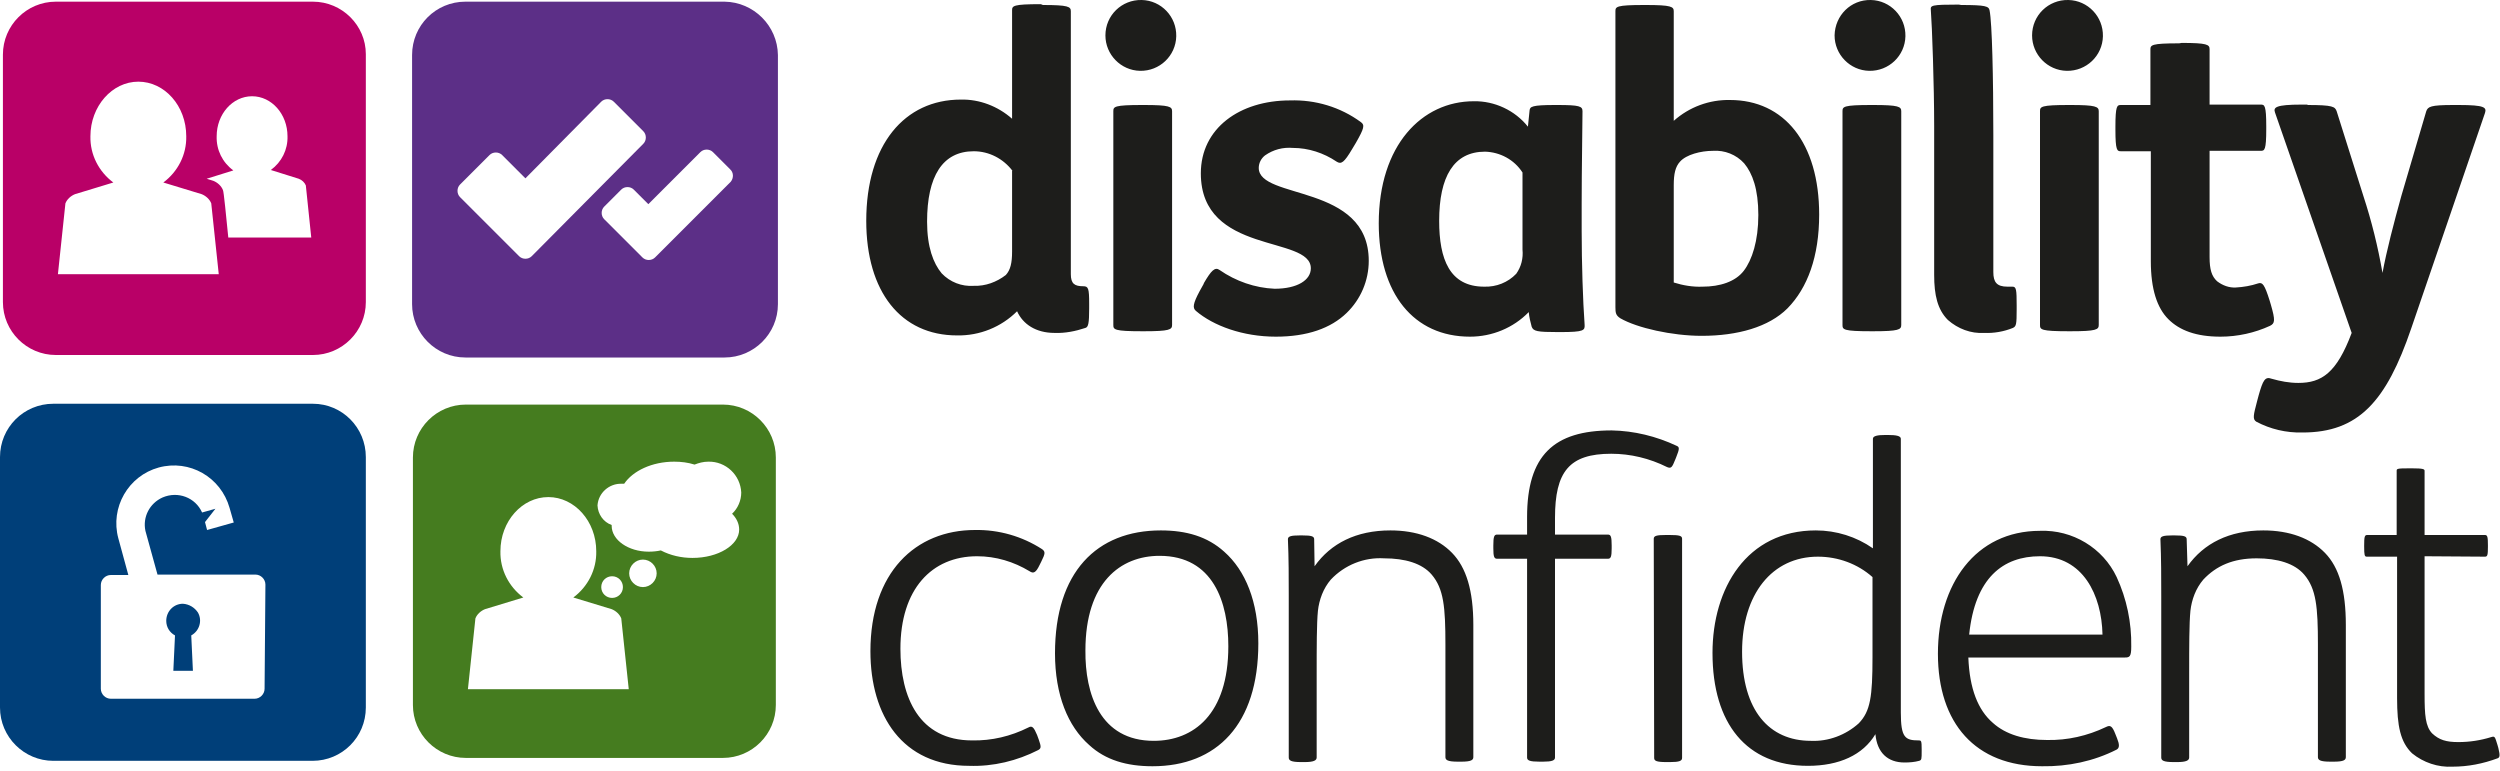
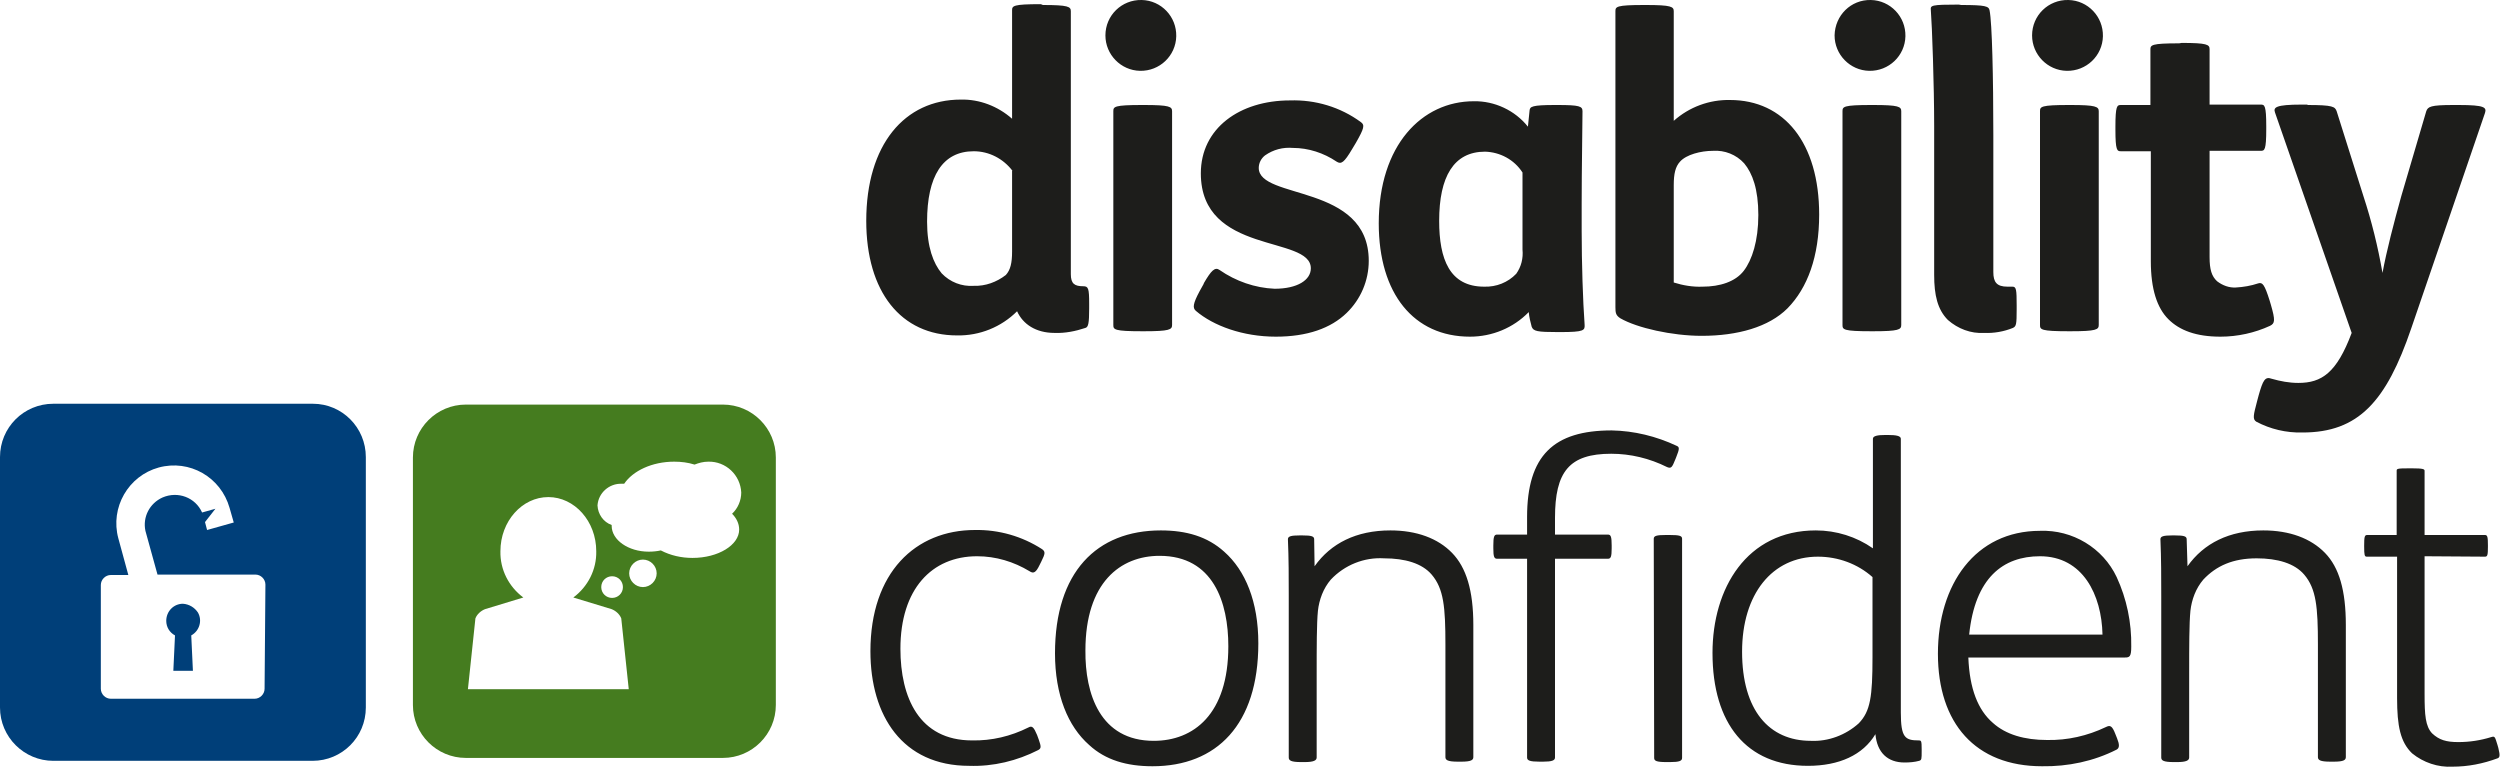
<svg xmlns="http://www.w3.org/2000/svg" width="600px" height="185px" viewBox="0 0 600 185" version="1.1">
  <title>disability-confident-logo-vector</title>
  <g id="Page-1" stroke="none" stroke-width="1" fill="none" fill-rule="evenodd">
    <g id="disability-confident-logo-vector" transform="translate(0, -0.002)" fill-rule="nonzero">
      <path d="M395,1.202 C401.1,1.202 401.7,1.602 401.7,2.702 L401.7,29.002 C405.4,25.702 410.2,23.902 415.2,24.002 C428.2,24.002 436.6,34.302 436.6,51.502 C436.6,61.602 433.8,69.102 429,74.002 C424.5,78.502 417,80.602 408.4,80.602 C401.3,80.602 392.9,78.702 388.9,76.402 C387.8,75.702 387.7,75.102 387.7,73.702 L387.7,2.702 C387.7,1.602 387.9,1.202 394.6,1.202 L395,1.202 M401.7,67.802 C403.9,68.502 406.3,68.902 408.6,68.802 C412.8,68.802 416.5,67.602 418.5,65.002 C420.5,62.402 422,57.802 422,51.602 C422,45.402 420.6,41.602 418.6,39.202 C416.7,37.102 413.9,36.002 411.1,36.202 C408.2,36.202 404.7,37.102 403.2,38.802 C402.1,40.002 401.7,41.702 401.7,44.402 L401.7,67.802 Z M449,0.002 C453.7,0.102 457.4,4.002 457.3,8.702 C457.2,13.402 453.3,17.102 448.6,17.002 C444,16.902 440.3,13.102 440.3,8.502 C440.4,3.702 444.2,-0.098 449,0.002 C448.9,0.002 449,0.002 449,0.002 M449.6,25.202 C455.7,25.202 456.3,25.602 456.3,26.702 L456.3,78.002 C456.3,79.102 455.7,79.502 449.6,79.502 L449.1,79.502 C442.4,79.502 442.2,79.102 442.2,78.002 L442.2,26.702 C442.2,25.602 442.4,25.202 449.1,25.202 L449.6,25.202 Z M470.7,1.202 C476.6,1.202 477.3,1.502 477.5,2.502 C478.1,5.502 478.4,18.602 478.4,32.502 L478.4,65.302 C478.4,67.702 479.2,68.802 481.8,68.802 L483,68.802 C483.9,68.802 484,69.502 484,73.302 L484,74.202 C484,77.902 483.9,78.302 483.1,78.702 C480.9,79.602 478.5,80.002 476.2,79.902 C473,80.102 469.9,78.902 467.5,76.802 C465,74.302 464.2,70.802 464.2,66.002 L464.2,30.302 C464.2,20.502 463.7,6.202 463.4,2.402 C463.3,1.302 463.4,1.102 470.1,1.102 L470.7,1.202 M496.4,0.002 C501.1,0.102 504.8,4.002 504.7,8.702 C504.6,13.402 500.7,17.102 496,17.002 C491.4,16.902 487.7,13.102 487.7,8.502 C487.7,3.702 491.6,-0.098 496.4,0.002 C496.3,0.002 496.3,0.002 496.4,0.002 M497,25.202 C503,25.202 503.7,25.602 503.7,26.702 L503.7,78.002 C503.7,79.102 503.1,79.502 497,79.502 L496.5,79.502 C489.8,79.502 489.6,79.102 489.6,78.002 L489.6,26.702 C489.6,25.602 489.8,25.202 496.5,25.202 L497,25.202 Z M525,135.902 C528.9,130.402 535,127.302 543.2,127.302 C549.5,127.302 554.6,129.202 558,132.702 C561.4,136.202 563,141.702 563,150.002 L563,181.702 C563,182.402 562.5,182.802 560.1,182.802 L559.3,182.802 C556.8,182.802 556.3,182.402 556.3,181.702 L556.3,154.702 C556.3,145.702 555.9,141.302 553,137.902 C550.7,135.202 546.6,134.002 541.6,134.002 C535.9,134.002 531.9,135.802 528.8,139.102 C527,141.202 526,143.902 525.7,146.602 C525.4,149.602 525.4,155.302 525.4,161.602 L525.4,181.802 C525.4,182.502 524.7,182.902 522.5,182.902 L521.7,182.902 C519.2,182.902 518.7,182.502 518.7,181.802 L518.7,143.002 C518.7,138.802 518.7,134.002 518.5,129.402 C518.5,128.702 519.3,128.502 521.3,128.502 L522,128.502 C524.1,128.502 524.8,128.702 524.8,129.402 L525,135.902 M581.9,133.502 L581.9,166.602 C581.9,171.602 582.1,174.302 583.7,176.002 C585.4,177.602 587.1,178.102 590,178.102 C592.7,178.102 595.3,177.702 597.9,176.902 C598.8,176.602 598.8,176.902 599.4,178.802 L599.6,179.502 C600.1,181.502 599.9,181.802 599.4,182.002 C595.9,183.302 592.3,184.002 588.6,184.002 C585.1,184.202 581.6,183.002 578.9,180.802 C576.1,178.102 575.3,174.302 575.3,167.502 L575.3,133.602 L568,133.602 C567.5,133.602 567.4,133.202 567.4,131.202 L567.4,130.902 C567.4,128.902 567.5,128.402 568.1,128.402 L575.2,128.402 L575.2,113.002 C575.2,112.502 575.3,112.402 578.2,112.402 L578.9,112.402 C581.6,112.402 581.9,112.602 581.9,113.002 L581.9,128.402 L596.4,128.402 C597,128.402 597.1,128.902 597.1,130.902 L597.1,131.202 C597.1,133.202 597,133.602 596.4,133.602 L581.9,133.502 M250.3,1.202 C256.4,1.202 257,1.602 257,2.702 L257,65.802 C257,68.102 257.9,68.702 260,68.702 C261.2,68.702 261.4,69.202 261.4,72.902 L261.4,74.002 C261.4,77.602 261.2,78.502 260.5,78.702 C258.1,79.502 255.6,80.002 253.1,79.902 C248.6,79.902 245.5,77.802 244.1,74.702 C240.3,78.502 235.1,80.602 229.7,80.502 C216.2,80.502 207.9,70.002 207.9,53.002 C207.9,34.702 217.1,23.902 230.6,23.902 C235.1,23.802 239.5,25.502 242.9,28.502 L242.9,2.502 C242.9,1.402 243.1,1.002 249.8,1.002 L250.3,1.202 M243,41.002 C240.8,38.102 237.4,36.302 233.7,36.302 C226.2,36.302 222.5,42.302 222.5,53.202 C222.5,59.302 224,63.202 226,65.602 C228,67.702 230.8,68.802 233.7,68.602 C236.5,68.702 239.2,67.702 241.4,66.002 C242.5,64.802 242.9,63.102 242.9,60.402 L242.9,41.002 L243,41.002 Z M274,0.002 C278.7,0.102 282.4,4.002 282.3,8.702 C282.2,13.402 278.3,17.102 273.6,17.002 C269,16.902 265.3,13.102 265.3,8.502 C265.3,3.702 269.2,-0.098 274,0.002 C273.9,0.002 274,0.002 274,0.002 M274.6,25.202 C280.7,25.202 281.3,25.602 281.3,26.702 L281.3,78.002 C281.3,79.102 280.7,79.502 274.6,79.502 L274.1,79.502 C267.4,79.502 267.2,79.102 267.2,78.002 L267.2,26.702 C267.2,25.602 267.4,25.202 274.1,25.202 L274.6,25.202 Z M288.9,68.002 C290.7,64.902 291.6,64.002 292.7,64.802 C296.6,67.502 301.2,69.102 305.9,69.302 C311.4,69.302 314.6,67.202 314.6,64.402 C314.6,56.402 288.2,61.302 288.2,41.602 C288.2,30.802 297.5,24.102 309.6,24.102 C315.7,23.902 321.7,25.702 326.6,29.302 C327.6,30.002 327.4,30.802 325.4,34.302 L324.5,35.802 C322.6,39.002 321.9,39.502 320.8,38.802 C317.7,36.702 314,35.502 310.3,35.502 C307.9,35.302 305.6,35.902 303.6,37.302 C302.7,38.002 302.1,39.102 302.1,40.302 C302.1,48.002 328.5,44.002 328.5,62.602 C328.5,67.302 326.6,71.802 323.2,75.102 C319.4,78.802 313.7,80.802 306.2,80.802 C298.3,80.802 291.2,78.202 287,74.602 C286.2,73.902 286.3,72.902 287.9,69.902 L288.9,68.102 M367.1,26.502 C367.2,25.602 367.6,25.202 373.2,25.202 L373.8,25.202 C379.1,25.202 379.8,25.502 379.8,26.702 C379.8,30.102 379.6,40.502 379.6,49.002 L379.6,55.302 C379.6,63.302 379.9,72.302 380.3,77.802 C380.4,79.302 380.3,79.702 374.4,79.702 L373.9,79.702 C368.9,79.702 368,79.502 367.6,78.402 C367.3,77.302 367,76.102 366.9,74.902 C363.2,78.702 358.1,80.802 352.8,80.802 C339.3,80.802 330.9,70.502 330.9,53.602 C330.9,34.802 341.3,24.302 353.7,24.302 C358.7,24.202 363.6,26.502 366.7,30.402 L367.1,26.502 M365.4,41.402 C363.4,38.302 360,36.502 356.4,36.402 C348.9,36.402 345.4,42.402 345.4,53.002 C345.4,62.202 347.9,68.802 356.2,68.802 C359.1,68.902 361.9,67.802 363.9,65.702 C365.1,64.002 365.6,62.002 365.4,59.902 L365.4,41.402 Z M523.6,10.302 C529.7,10.302 530.3,10.702 530.3,11.802 L530.3,25.102 L542.6,25.102 C543.5,25.102 543.9,25.302 543.9,30.302 L543.9,31.002 C543.9,36.002 543.5,36.202 542.6,36.202 L530.3,36.202 L530.3,61.702 C530.3,64.702 530.8,66.302 532.1,67.502 C533.4,68.502 535,69.102 536.6,69.002 C538.4,68.902 540.2,68.602 542,68.002 C543,67.702 543.5,68.302 544.7,72.102 L545,73.102 C546.1,76.902 546,77.602 544.8,78.202 C541.1,79.902 537,80.802 532.9,80.802 C527.1,80.802 523.1,79.302 520.4,76.602 C517.7,73.902 516.2,69.402 516.2,62.702 L516.2,36.302 L509,36.302 C508.1,36.302 507.7,36.102 507.7,31.102 L507.7,30.402 C507.7,25.402 508.1,25.202 509,25.202 L516.1,25.202 L516.1,11.902 C516.1,10.802 516.3,10.402 523,10.402 L523.6,10.302 M553.8,25.202 C559.9,25.202 560.4,25.602 560.8,26.702 L567.2,47.002 C569.2,53.102 570.7,59.202 571.8,65.502 C572.8,60.102 574.5,53.602 576.3,47.102 L582.3,26.702 C582.7,25.602 583.3,25.202 588.8,25.202 L590.1,25.202 C596.4,25.202 596.8,25.802 596.4,27.102 L578.7,78.802 C572.7,96.402 566,103.802 552.6,103.802 C548.7,103.902 544.9,103.002 541.5,101.202 C540.6,100.602 540.8,99.702 541.7,96.302 L542.1,94.802 C543.1,91.302 543.6,90.302 545.2,90.902 C547.3,91.502 549.4,91.902 551.6,91.902 C557.2,91.902 560.8,89.502 564.4,79.902 L546,27.002 C545.6,25.802 546,25.102 552.5,25.102 L553.8,25.102 M249.9,134.802 L249.5,135.602 C248.6,137.502 248,137.702 247.1,137.102 C243.3,134.802 239,133.502 234.5,133.502 C223.6,133.502 216.1,141.402 216.1,155.702 C216.1,167.402 220.6,177.702 233.3,177.702 C238,177.802 242.6,176.702 246.8,174.602 C247.7,174.102 248.1,174.502 248.9,176.402 L249.3,177.502 C249.9,179.202 249.9,179.602 249.2,180.002 C244.1,182.602 238.4,184.002 232.6,183.802 C216.6,183.802 208.9,171.802 208.9,156.302 C208.9,137.402 219.7,127.202 234,127.202 C239.7,127.102 245.3,128.702 250.1,131.802 C250.9,132.402 250.9,132.802 249.9,134.802 M261.4,178.802 C256.3,174.302 253.2,166.802 253.2,156.802 C253.2,137.302 263.2,127.302 278.6,127.302 C284.8,127.302 289.8,128.802 293.8,132.402 C298.9,136.902 302,144.402 302,154.402 C302,173.902 292,183.902 276.6,183.902 C270.4,183.902 265.3,182.402 261.4,178.802 M276.9,177.802 C286.4,177.802 294.8,171.502 294.8,155.102 C294.8,144.602 291.2,133.402 278.3,133.402 C268.9,133.402 260.5,139.802 260.5,156.102 C260.4,166.502 264,177.802 276.9,177.802 M315.5,135.902 C319.4,130.402 325.5,127.302 333.7,127.302 C340,127.302 345.1,129.202 348.5,132.702 C351.9,136.202 353.6,141.702 353.6,150.002 L353.6,181.702 C353.6,182.402 353.1,182.802 350.7,182.802 L349.9,182.802 C347.4,182.802 346.9,182.402 346.9,181.702 L346.9,154.702 C346.9,145.702 346.5,141.302 343.6,137.902 C341.3,135.202 337.2,134.002 332.2,134.002 C327.4,133.702 322.7,135.602 319.4,139.102 C317.6,141.202 316.6,143.902 316.3,146.602 C316,149.602 316,155.302 316,161.602 L316,181.802 C316,182.502 315.3,182.902 313.1,182.902 L312.3,182.902 C309.8,182.902 309.3,182.502 309.3,181.802 L309.3,143.002 C309.3,138.802 309.3,134.002 309.1,129.402 C309.1,128.702 309.9,128.502 311.9,128.502 L312.6,128.502 C314.7,128.502 315.4,128.702 315.4,129.402 L315.5,135.902 M373.2,134.102 L373.2,181.802 C373.2,182.502 372.5,182.802 370.3,182.802 L369.5,182.802 C367.1,182.802 366.5,182.502 366.5,181.802 L366.5,134.102 L359.3,134.102 C358.6,134.102 358.4,133.602 358.4,131.602 L358.4,130.902 C358.4,128.802 358.6,128.302 359.3,128.302 L366.5,128.302 L366.5,124.102 C366.5,109.302 372.9,103.302 386.8,103.302 C392.2,103.402 397.5,104.702 402.4,107.002 C403.1,107.302 403.1,107.702 402.3,109.702 L402.1,110.202 C401.3,112.202 401.1,112.502 400.1,112.102 C395.9,110.002 391.3,108.902 386.7,108.902 C376.6,108.902 373.2,113.202 373.2,124.302 L373.2,128.302 L385.9,128.302 C386.6,128.302 386.8,128.802 386.8,130.902 L386.8,131.602 C386.8,133.602 386.6,134.102 385.9,134.102 L373.2,134.102 M396.9,129.302 C396.9,128.602 397.6,128.402 399.8,128.402 L400.7,128.402 C403.1,128.402 403.7,128.602 403.7,129.302 L403.7,181.902 C403.7,182.602 403.1,182.902 400.8,182.902 L400,182.902 C397.5,182.902 397,182.602 397,181.902 L396.9,129.302 Z M461.2,179.802 L461.2,180.202 C461.2,182.202 461.2,182.402 460.6,182.602 C459.5,182.902 458.3,183.002 457.1,183.002 C453,183.002 450.5,180.602 450.1,176.202 C447.1,181.202 441.4,183.802 433.9,183.802 C419.2,183.802 411,173.702 411,156.702 C411,141.202 419.2,127.302 435.8,127.302 C440.7,127.302 445.5,128.802 449.5,131.602 L449.5,105.302 C449.5,104.602 450.7,104.402 452.4,104.402 L453.2,104.402 C455,104.402 456.2,104.602 456.2,105.302 L456.2,171.002 C456.2,177.002 457.2,177.702 460.5,177.702 C461.1,177.702 461.2,177.802 461.2,179.802 M449.4,138.502 C445.8,135.302 441.1,133.602 436.3,133.602 C425.3,133.602 418.1,142.602 418.1,156.402 C418.1,170.502 424.6,177.802 434.6,177.802 C438.8,178.002 443,176.402 446.1,173.602 C448.9,170.702 449.4,167.202 449.4,157.702 L449.4,138.502 Z M472.4,157.802 C472.7,165.302 474.7,170.402 478.3,173.502 C481.4,176.302 485.9,177.602 491.3,177.602 C496.2,177.702 501,176.602 505.4,174.502 C506.4,174.002 506.9,174.102 507.7,176.202 L508.1,177.202 C508.7,178.702 508.7,179.502 508,179.902 C502.5,182.702 496.3,184.002 490.1,183.902 C474.1,183.902 465.1,173.602 465.1,156.902 C465.1,140.202 474.1,127.402 489.6,127.402 C497.4,127.102 504.7,131.502 508,138.502 C510.4,143.702 511.6,149.402 511.5,155.202 C511.5,157.602 511.1,157.802 510,157.802 L472.4,157.802 M504.6,152.302 C504.4,142.802 499.9,133.502 489.6,133.502 C480.7,133.502 474,138.702 472.6,152.302 L504.6,152.302 Z" id="Shape" fill="#1D1D1B" />
-       <path d="M75.1,0.402 L13.4,0.402 C6.4,0.402 0.7,6.102 0.7,13.102 L0.7,72.502 C0.7,79.502 6.4,85.202 13.4,85.202 L75.1,85.202 C82.1,85.202 87.8,79.502 87.8,72.502 L87.8,13.002 C87.8,6.102 82.1,0.402 75.1,0.402 M13.9,65.802 L15.7,48.802 C16.1,47.802 17,47.002 18,46.602 L27.2,43.802 C23.7,41.202 21.6,37.102 21.7,32.702 C21.7,25.502 26.9,19.602 33.2,19.602 C39.5,19.602 44.7,25.402 44.7,32.702 C44.8,37.102 42.7,41.202 39.2,43.802 L48.4,46.602 C49.4,47.002 50.3,47.802 50.7,48.802 L52.5,65.802 L13.9,65.802 Z M54.8,57.102 C54.3,52.202 53.7,45.802 53.5,45.602 C53.1,44.602 52.2,43.802 51.2,43.402 L49.6,42.902 L56,40.902 C53.4,39.002 51.9,36.002 52,32.702 C52,27.402 55.8,23.102 60.5,23.102 C65.2,23.102 69,27.402 69,32.702 C69.1,35.902 67.6,38.902 65,40.802 L71.7,42.902 C72.5,43.202 73.1,43.802 73.4,44.502 L74.7,57.002 L54.8,57.002 L54.8,57.102 Z" id="Shape" fill="#B90067" />
-       <path d="M173.9,0.402 L111.7,0.402 C104.6,0.402 98.9,6.102 98.9,13.202 L98.9,73.002 C98.9,80.002 104.6,85.802 111.7,85.802 L173.9,85.802 C180.9,85.802 186.7,80.102 186.7,73.002 L186.7,13.202 C186.6,6.202 180.9,0.502 173.9,0.402 M127.6,61.502 C126.8,62.302 125.4,62.302 124.6,61.502 L110.4,47.302 C109.6,46.502 109.6,45.102 110.4,44.302 L117.5,37.202 C118.3,36.402 119.7,36.402 120.5,37.202 L126.1,42.802 L144.3,24.402 C145.1,23.602 146.5,23.602 147.3,24.402 L154.4,31.502 C155.2,32.302 155.2,33.702 154.4,34.502 L127.6,61.502 Z M175.4,43.602 L161.3,57.702 L161.3,57.702 L157.2,61.802 C156.4,62.602 155,62.602 154.2,61.802 L145,52.602 C144.2,51.802 144.2,50.402 145,49.602 L149.1,45.502 C149.9,44.702 151.3,44.702 152.1,45.502 L155.6,49.002 L168.1,36.502 C168.9,35.702 170.3,35.702 171.1,36.502 L175.2,40.602 C176.1,41.402 176.1,42.702 175.4,43.602" id="Shape" fill="#5C2F87" />
      <path d="M173.5,97.102 L111.8,97.102 C104.8,97.102 99.1,102.802 99.1,109.802 L99.1,169.202 C99.1,176.202 104.8,181.902 111.8,181.902 L173.5,181.902 C180.5,181.902 186.2,176.202 186.2,169.202 L186.2,109.802 C186.2,102.802 180.5,97.102 173.5,97.102 M112.3,165.402 L114.1,148.402 C114.5,147.402 115.4,146.602 116.4,146.202 L125.6,143.402 C122.1,140.802 120,136.702 120.1,132.302 C120.1,125.102 125.3,119.302 131.6,119.302 C137.9,119.302 143.1,125.102 143.1,132.302 C143.2,136.702 141.1,140.802 137.6,143.402 L146.8,146.202 C147.8,146.602 148.7,147.402 149.1,148.402 L150.9,165.402 L112.3,165.402 Z M144.3,140.902 C144.3,139.402 145.5,138.302 146.9,138.302 C148.4,138.302 149.5,139.502 149.5,140.902 C149.5,142.402 148.3,143.502 146.9,143.502 C146.9,143.502 146.9,143.502 146.9,143.502 C145.5,143.502 144.3,142.402 144.3,140.902 C144.3,140.902 144.3,140.902 144.3,140.902 M154.3,140.902 C152.5,140.902 151,139.402 151,137.602 C151,135.802 152.5,134.302 154.3,134.302 C156.1,134.302 157.6,135.802 157.6,137.602 C157.6,137.602 157.6,137.602 157.6,137.602 C157.6,139.402 156.1,140.902 154.3,140.902 C154.3,140.902 154.3,140.902 154.3,140.902 M177.4,127.102 C177.4,130.802 172.4,133.902 166.2,133.902 C163.5,133.902 160.9,133.302 158.6,132.102 C157.7,132.302 156.7,132.402 155.7,132.402 C150.8,132.402 146.8,129.602 146.8,126.202 L146.8,126.002 C144.8,125.302 143.5,123.402 143.4,121.302 C143.6,118.302 146.2,116.002 149.2,116.102 L149.8,116.102 C151.9,113.002 156.5,110.802 161.8,110.802 C163.5,110.802 165.1,111.002 166.7,111.502 C167.7,111.102 168.8,110.802 170,110.802 C174.2,110.702 177.7,114.002 177.9,118.202 C177.9,120.102 177.1,122.002 175.7,123.302 C176.7,124.302 177.4,125.602 177.4,127.102" id="Shape" fill="#457C1F" />
      <path d="M43.9,144.902 C41.7,144.902 39.9,146.702 39.9,149.002 C39.9,150.502 40.7,151.802 42,152.502 L41.6,161.002 L46.3,161.002 L45.9,152.502 C47.9,151.402 48.6,148.902 47.5,147.002 C46.7,145.802 45.4,145.002 43.9,144.902 M75.1,96.902 L12.8,96.902 C5.7,96.902 0,102.602 0,109.702 L0,169.802 C0,176.902 5.8,182.602 12.8,182.602 L75,182.602 C82.1,182.602 87.8,176.902 87.8,169.802 L87.8,109.702 C87.8,102.602 82.1,96.902 75.1,96.902 M63.5,165.302 C63.5,166.602 62.4,167.702 61.1,167.702 L26.6,167.702 C25.3,167.702 24.2,166.602 24.2,165.302 L24.2,140.402 C24.2,139.102 25.3,138.002 26.6,138.002 L30.8,138.002 L28.4,129.202 L28.4,129.202 C26.4,121.802 30.8,114.202 38.1,112.202 C45.5,110.202 53,114.502 55.1,121.902 L56.1,125.402 L49.7,127.202 L49.2,125.302 L51.7,122.102 L48.5,123.002 L48.5,123.002 C46.9,119.402 42.7,117.802 39,119.402 C35.9,120.802 34.2,124.102 34.9,127.402 L37.8,137.902 L61.3,137.902 C62.6,137.902 63.7,139.002 63.7,140.302 L63.5,165.302 Z" id="Shape" fill="#003F79" />
    </g>
  </g>
</svg>